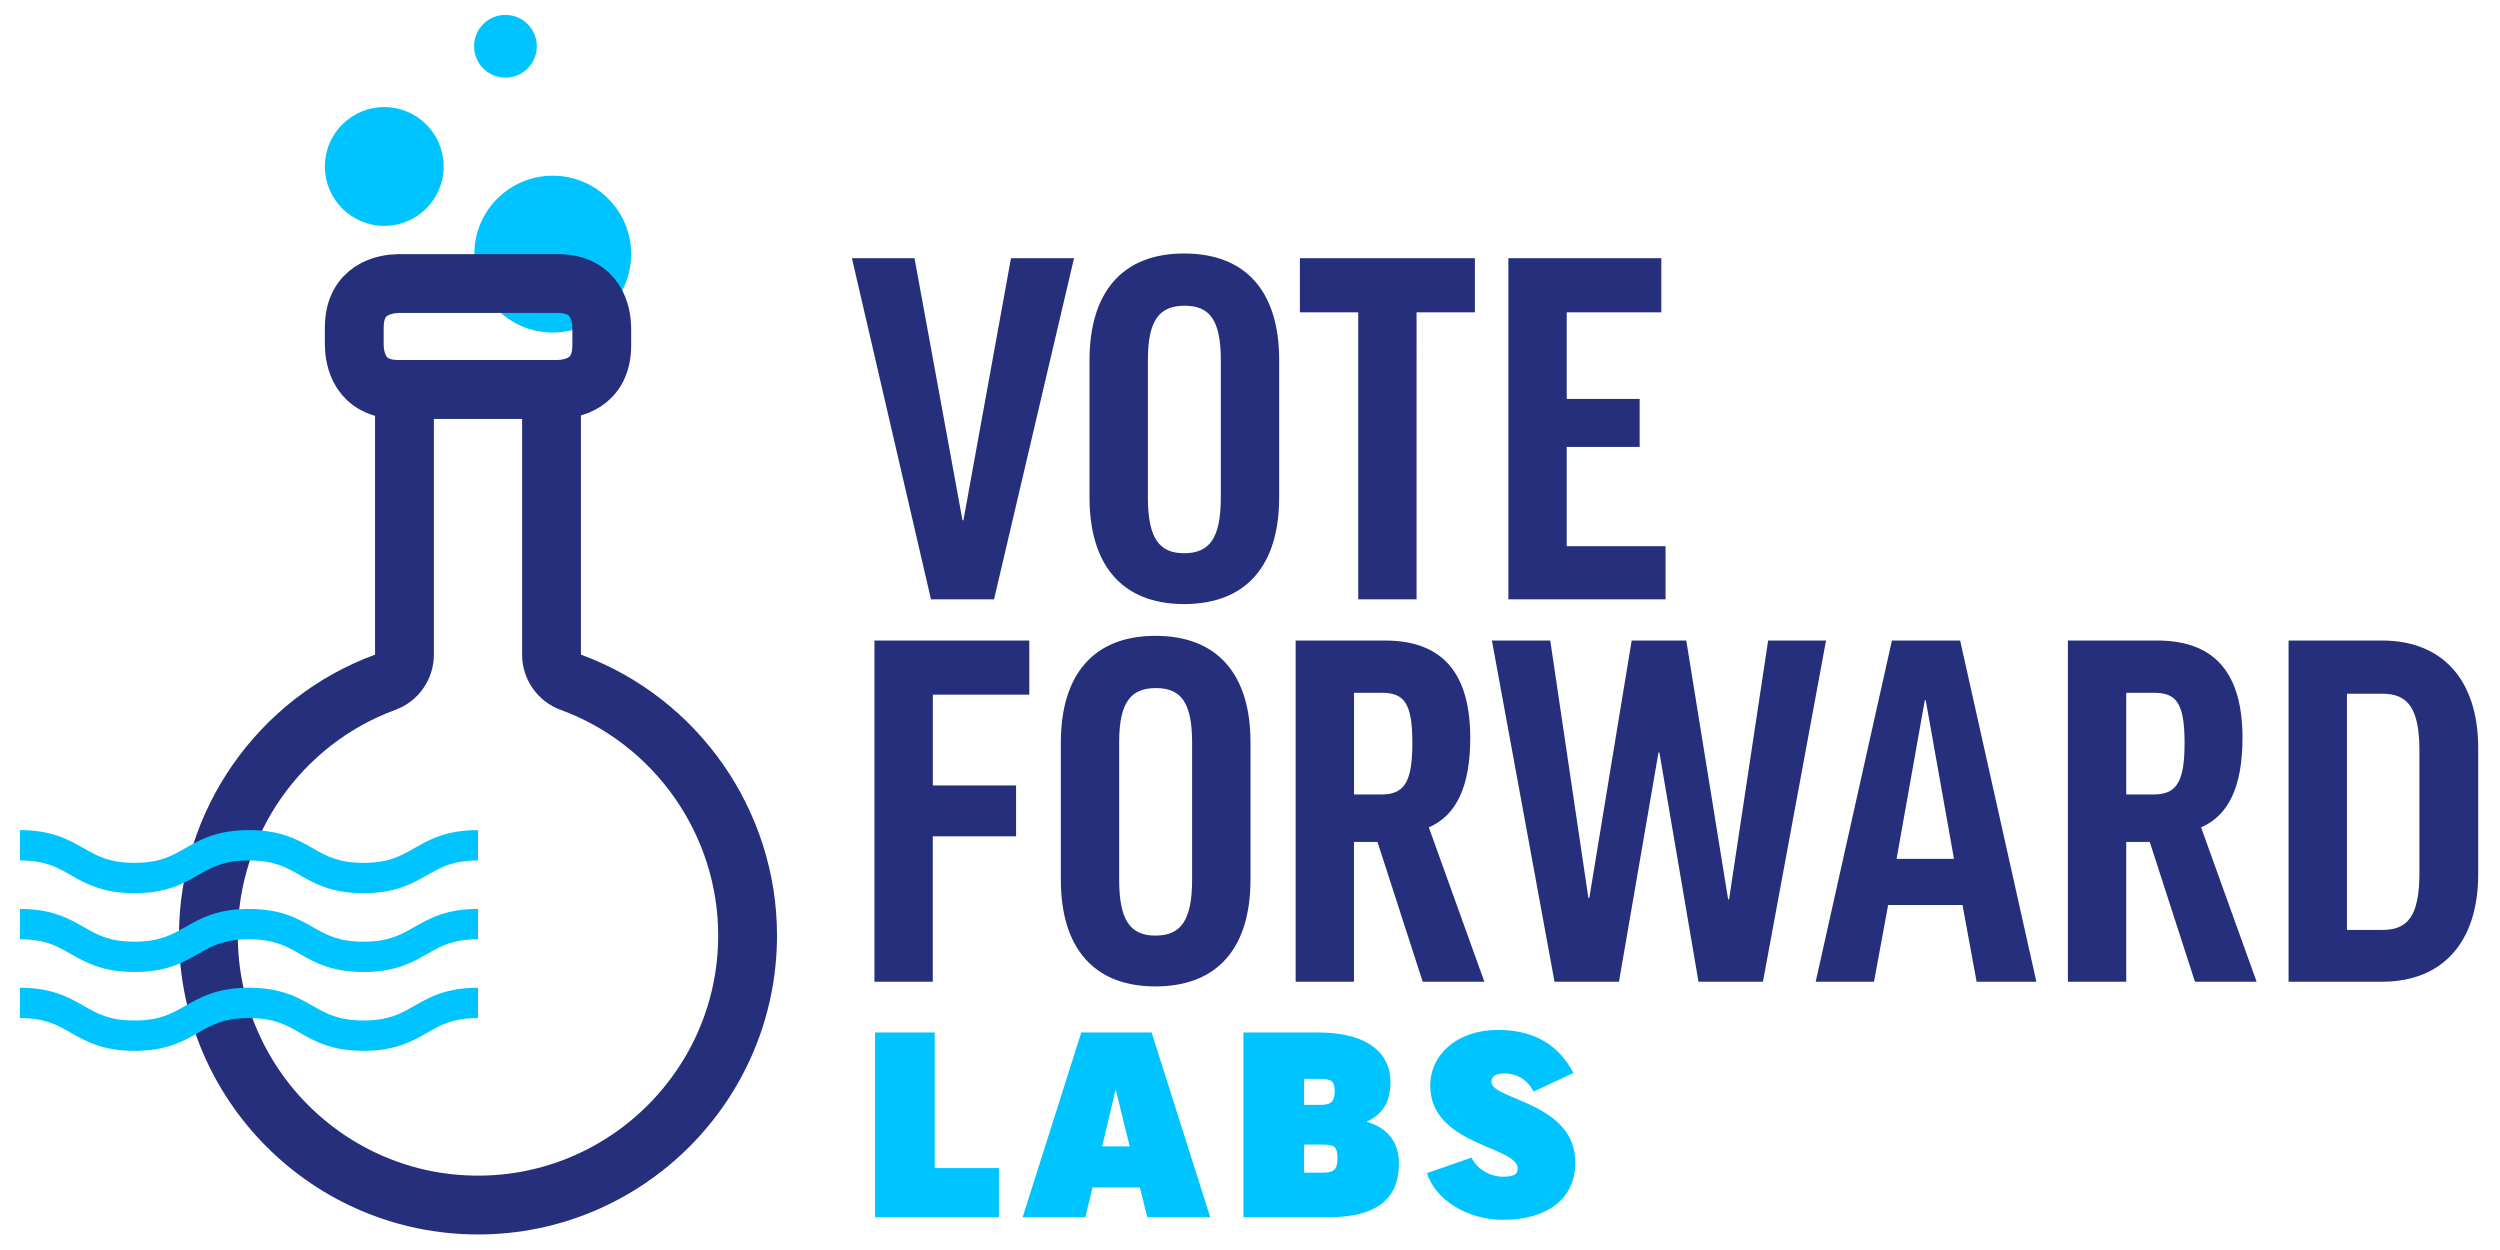
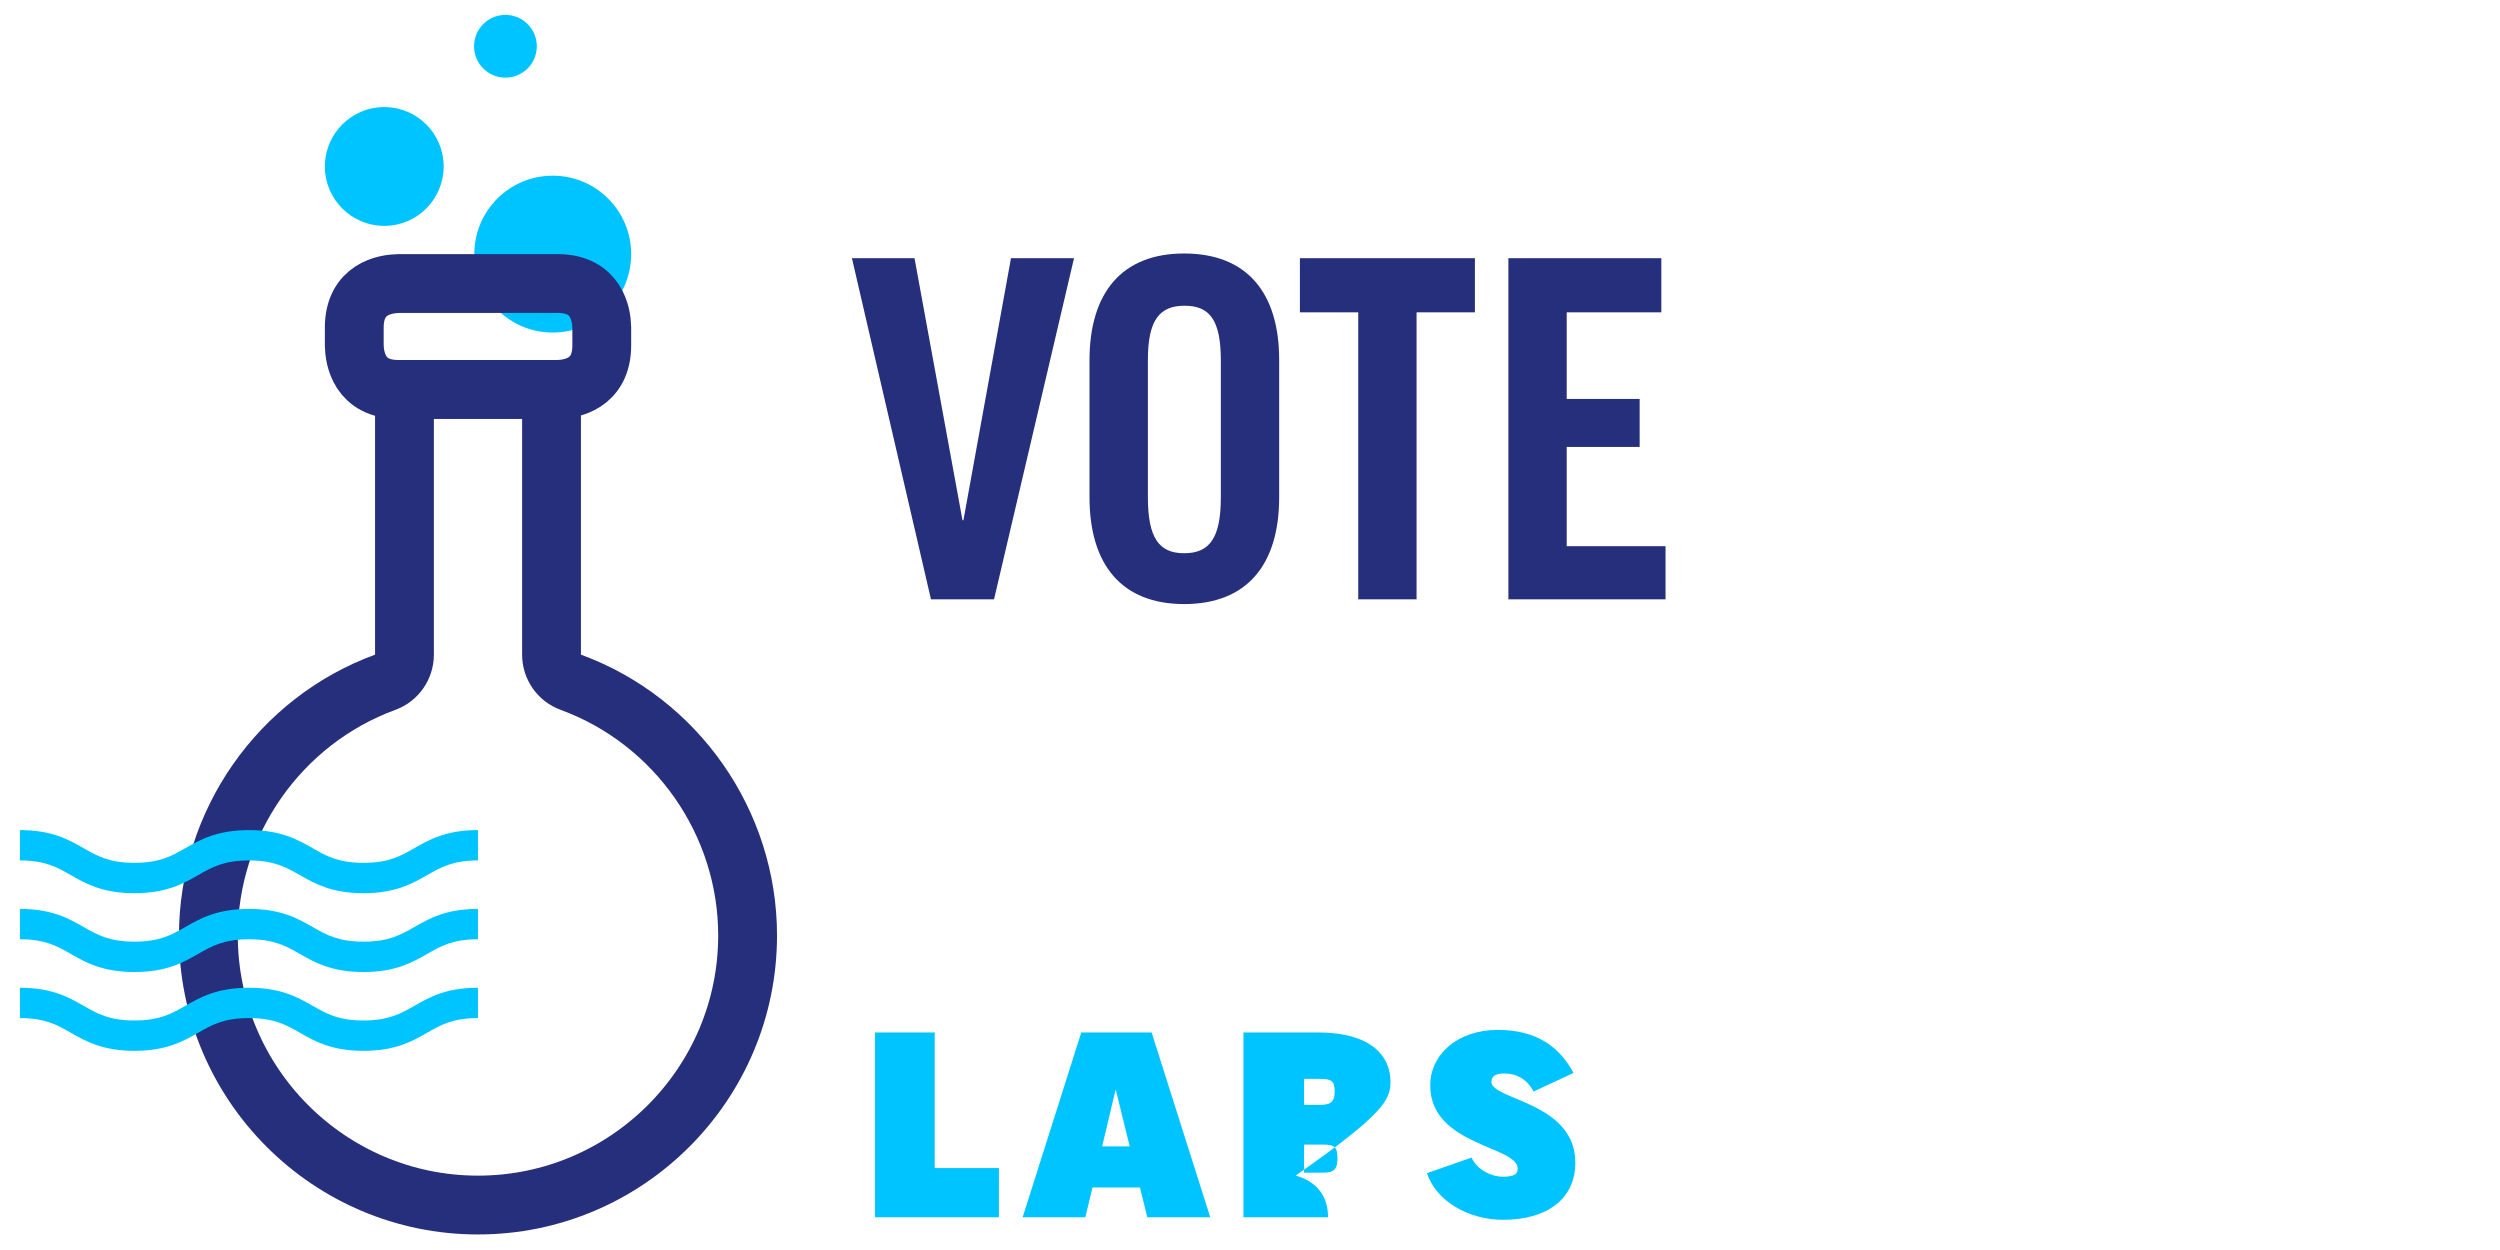
<svg xmlns="http://www.w3.org/2000/svg" xmlns:xlink="http://www.w3.org/1999/xlink" version="1.1" id="Layer_1" x="0px" y="0px" viewBox="0 0 510 255" style="enable-background:new 0 0 510 255;" xml:space="preserve">
  <style type="text/css">
	.st0{clip-path:url(#SVGID_2_);}
	.st1{clip-path:url(#SVGID_4_);}
	.st2{clip-path:url(#SVGID_6_);fill:#00C4FF;}
	.st3{clip-path:url(#SVGID_4_);fill:#00C4FF;}
	.st4{clip-path:url(#SVGID_4_);fill:none;stroke:#262F7B;stroke-width:12;stroke-linecap:round;stroke-linejoin:round;}
	.st5{clip-path:url(#SVGID_4_);fill:#262F7B;}
	.st6{clip-path:url(#SVGID_4_);fill:none;stroke:#262F7B;stroke-width:12;}
</style>
  <g>
    <defs>
      <rect id="SVGID_1_" x="4.07" y="3.04" width="501.49" height="248.8" />
    </defs>
    <clipPath id="SVGID_2_">
      <use xlink:href="#SVGID_1_" style="overflow:visible;" />
    </clipPath>
    <g class="st0">
      <defs>
        <rect id="SVGID_3_" x="4.07" y="3.04" width="501.49" height="248.8" />
      </defs>
      <clipPath id="SVGID_4_">
        <use xlink:href="#SVGID_3_" style="overflow:visible;" />
      </clipPath>
      <g class="st1">
        <g>
          <defs>
            <rect id="SVGID_5_" x="87.76" y="28.84" width="50" height="40" />
          </defs>
          <clipPath id="SVGID_6_">
            <use xlink:href="#SVGID_5_" style="overflow:visible;" />
          </clipPath>
          <path class="st2" d="M112.76,67.84c8.84,0,16-7.16,16-16c0-8.84-7.16-16-16-16s-16,7.16-16,16      C96.76,60.68,103.92,67.84,112.76,67.84" />
        </g>
      </g>
      <path class="st3" d="M78.39,46.08c6.69,0,12.12-5.43,12.12-12.12c0-6.7-5.43-12.12-12.12-12.12c-6.69,0-12.12,5.43-12.12,12.12    C66.27,40.65,71.7,46.08,78.39,46.08" />
      <path class="st3" d="M103.11,15.84c3.53,0,6.4-2.86,6.4-6.4s-2.86-6.4-6.4-6.4c-3.54,0-6.4,2.86-6.4,6.4S99.58,15.84,103.11,15.84    " />
      <path class="st4" d="M112.51,133.55V79.44h-30v54.11c0,2.52-1.57,4.77-3.93,5.63c-21.57,7.91-36.07,28.67-36.07,51.65    c0,30.33,24.67,55,55,55s55-24.67,55-55c0-22.99-14.49-43.74-36.07-51.65C114.08,138.32,112.51,136.07,112.51,133.55z" />
-       <path class="st5" d="M493.56,153.13v24.96c0,8.83-2.4,11.62-7.58,11.62h-7.2v-48.19h7.2C491.16,141.52,493.56,144.4,493.56,153.13     M466.87,130.67v69.6h19.1c12.38,0,19.58-8.16,19.58-21.89v-25.82c0-13.73-7.2-21.89-19.58-21.89H466.87z M433.75,141.33h5.66    c4.51,0,6.24,2.02,6.24,10.18c0,7.68-1.44,10.56-6.24,10.56h-5.66V141.33z M447.77,200.27h12.58l-11.33-31.49    c5.57-2.4,8.45-8.26,8.45-18.24c0-12.77-5.28-19.87-17.38-19.87h-18.24v69.6h11.9v-28.51h4.8L447.77,200.27z M392.66,142.86h0.19    l5.76,32.35H386.9L392.66,142.86z M385.18,184.62h15.17l2.88,15.65h12.19l-15.55-69.6h-13.92l-15.55,69.6h11.9L385.18,184.62z     M372.51,130.67H360.7l-7.97,52.8h-0.19l-8.54-52.8h-11.14l-8.64,52.51h-0.19l-7.78-52.51h-11.9l12.77,69.6h13.15l8.06-46.75h0.19    l7.97,46.75h13.15L372.51,130.67z M276.22,141.33h5.66c4.51,0,6.24,2.02,6.24,10.18c0,7.68-1.44,10.56-6.24,10.56h-5.66V141.33z     M290.23,200.27h12.58l-11.33-31.49c5.57-2.4,8.45-8.26,8.45-18.24c0-12.77-5.28-19.87-17.38-19.87h-18.24v69.6h11.9v-28.51h4.8    L290.23,200.27z M243.19,179.44c0,8.35-2.3,11.42-7.49,11.42c-5.09,0-7.39-3.07-7.39-11.42v-28.03c0-8.16,2.4-11.04,7.49-11.04    s7.39,2.88,7.39,11.14V179.44z M235.71,129.71c-12.67,0-19.3,7.97-19.3,21.79v27.94c0,13.82,6.62,21.79,19.3,21.79    c12.77,0,19.39-7.97,19.39-21.79v-28.03C255.1,137.68,248.47,129.71,235.71,129.71 M178.39,130.67v69.6h11.9v-29.66h16.99v-10.37    H190.3v-18.53h19.68v-11.04H178.39z" />
      <path class="st5" d="M307.71,52.67v69.6h32.06v-10.85h-20.16V91.17h14.88v-9.79h-14.88V63.71h19.3V52.67H307.71z M265.18,52.67    v11.04h11.9v58.56h11.9V63.71h11.9V52.67H265.18z M249.05,101.44c0,8.35-2.3,11.42-7.49,11.42c-5.09,0-7.39-3.07-7.39-11.42V73.41    c0-8.16,2.4-11.04,7.49-11.04s7.39,2.88,7.39,11.14V101.44z M241.56,51.71c-12.67,0-19.3,7.97-19.3,21.79v27.94    c0,13.82,6.62,21.79,19.3,21.79c12.77,0,19.39-7.97,19.39-21.79V73.41C260.95,59.68,254.33,51.71,241.56,51.71 M219.1,52.67    h-12.86l-9.7,53.47h-0.19l-9.79-53.47h-12.77l16.13,69.6h12.86L219.1,52.67z" />
-       <path class="st3" d="M305.55,210.1c-8.27,0-13.78,5.04-13.78,11.34c0,12.27,17.84,12.32,17.84,16.95c0,1.14-0.73,1.66-3.07,1.66    c-2.18,0-5.15-1.3-6.34-3.9l-9.1,3.17c1.87,5.72,8.48,9.52,15.55,9.52c8.94,0,14.72-4.26,14.72-11.65    c0-12.38-17.11-12.79-17.11-16.48c0-1.09,0.68-1.72,2.7-1.72c2.39,0,4.63,1.2,5.88,3.69l8.16-3.8    C318.18,213.64,313.56,210.1,305.55,210.1 M266.03,220.09h3.22c2.39,0,3.02,0.47,3.02,2.5s-0.62,2.81-3.02,2.81h-3.22V220.09z     M266.03,233.5h3.95c2.34,0,2.86,0.57,2.86,2.81c0,2.08-0.57,2.91-2.86,2.91h-3.95V233.5z M283.66,220.66    c0-5.2-3.9-10.04-14.82-10.04h-15.18v37.7h17.26c10.66,0,14.46-4.32,14.46-10.97c0-3.9-1.87-7.12-6.5-8.48v-0.1    C282.51,227.11,283.66,224.25,283.66,220.66 M227.55,222.43h0.1l2.81,11.44h-5.62L227.55,222.43z M222.87,242.24h9.67l1.51,6.08    h12.84l-11.96-37.7h-14.35l-11.96,37.7h12.79L222.87,242.24z M178.51,210.62v37.7h25.27v-10.04h-13.1v-27.66H178.51z" />
+       <path class="st3" d="M305.55,210.1c-8.27,0-13.78,5.04-13.78,11.34c0,12.27,17.84,12.32,17.84,16.95c0,1.14-0.73,1.66-3.07,1.66    c-2.18,0-5.15-1.3-6.34-3.9l-9.1,3.17c1.87,5.72,8.48,9.52,15.55,9.52c8.94,0,14.72-4.26,14.72-11.65    c0-12.38-17.11-12.79-17.11-16.48c0-1.09,0.68-1.72,2.7-1.72c2.39,0,4.63,1.2,5.88,3.69l8.16-3.8    C318.18,213.64,313.56,210.1,305.55,210.1 M266.03,220.09h3.22c2.39,0,3.02,0.47,3.02,2.5s-0.62,2.81-3.02,2.81h-3.22V220.09z     M266.03,233.5h3.95c2.34,0,2.86,0.57,2.86,2.81c0,2.08-0.57,2.91-2.86,2.91h-3.95V233.5z M283.66,220.66    c0-5.2-3.9-10.04-14.82-10.04h-15.18v37.7h17.26c0-3.9-1.87-7.12-6.5-8.48v-0.1    C282.51,227.11,283.66,224.25,283.66,220.66 M227.55,222.43h0.1l2.81,11.44h-5.62L227.55,222.43z M222.87,242.24h9.67l1.51,6.08    h12.84l-11.96-37.7h-14.35l-11.96,37.7h12.79L222.87,242.24z M178.51,210.62v37.7h25.27v-10.04h-13.1v-27.66H178.51z" />
      <path class="st3" d="M74.15,182.21c-6.53,0-9.96-1.96-12.99-3.69c-2.8-1.6-5.23-2.99-10.37-2.99c-5.15,0-7.57,1.39-10.37,2.99    c-3.02,1.73-6.45,3.69-12.99,3.69c-6.53,0-9.96-1.96-12.99-3.69c-2.8-1.6-5.23-2.99-10.37-2.99v-6.19c6.53,0,9.96,1.96,12.99,3.69    c2.8,1.6,5.23,2.99,10.37,2.99s7.57-1.39,10.37-2.99c3.03-1.73,6.45-3.69,12.99-3.69c6.53,0,9.96,1.96,12.99,3.69    c2.8,1.6,5.23,2.99,10.37,2.99c5.15,0,7.57-1.39,10.37-2.99c3.03-1.73,6.45-3.69,12.99-3.69v6.19c-5.15,0-7.57,1.39-10.37,2.99    C84.11,180.25,80.69,182.21,74.15,182.21" />
      <path class="st3" d="M74.15,198.29c-6.53,0-9.96-1.96-12.99-3.69c-2.8-1.6-5.23-2.99-10.37-2.99c-5.15,0-7.57,1.39-10.37,2.99    c-3.02,1.73-6.45,3.69-12.99,3.69c-6.53,0-9.96-1.96-12.99-3.69c-2.8-1.6-5.23-2.99-10.37-2.99v-6.19c6.53,0,9.96,1.96,12.99,3.69    c2.8,1.6,5.23,2.99,10.37,2.99s7.57-1.39,10.37-2.99c3.03-1.73,6.45-3.69,12.99-3.69c6.53,0,9.96,1.96,12.99,3.69    c2.8,1.6,5.23,2.99,10.37,2.99c5.15,0,7.57-1.39,10.37-2.99c3.03-1.73,6.45-3.69,12.99-3.69v6.19c-5.15,0-7.57,1.39-10.37,2.99    C84.11,196.33,80.69,198.29,74.15,198.29" />
      <path class="st3" d="M74.15,214.37c-6.53,0-9.96-1.96-12.99-3.69c-2.8-1.61-5.23-2.99-10.37-2.99c-5.15,0-7.57,1.38-10.37,2.99    c-3.02,1.73-6.45,3.69-12.99,3.69c-6.53,0-9.96-1.96-12.99-3.69c-2.8-1.61-5.23-2.99-10.37-2.99v-6.19    c6.53,0,9.96,1.96,12.99,3.69c2.8,1.6,5.23,2.99,10.37,2.99s7.57-1.39,10.37-2.99c3.03-1.73,6.45-3.69,12.99-3.69    c6.53,0,9.96,1.96,12.99,3.69c2.8,1.6,5.23,2.99,10.37,2.99c5.15,0,7.57-1.39,10.37-2.99c3.03-1.73,6.45-3.69,12.99-3.69v6.19    c-5.15,0-7.57,1.38-10.37,2.99C84.11,212.41,80.69,214.37,74.15,214.37" />
      <path class="st6" d="M81.31,57.84c-2.73,0.06-9.04,1.05-9.04,9v3.6c0.05,2.67,1.03,9,9,9h32.49c2.67-0.05,9-1.04,9-9v-3.6    c-0.05-2.67-1.04-9-9-9H81.31z" />
    </g>
  </g>
</svg>